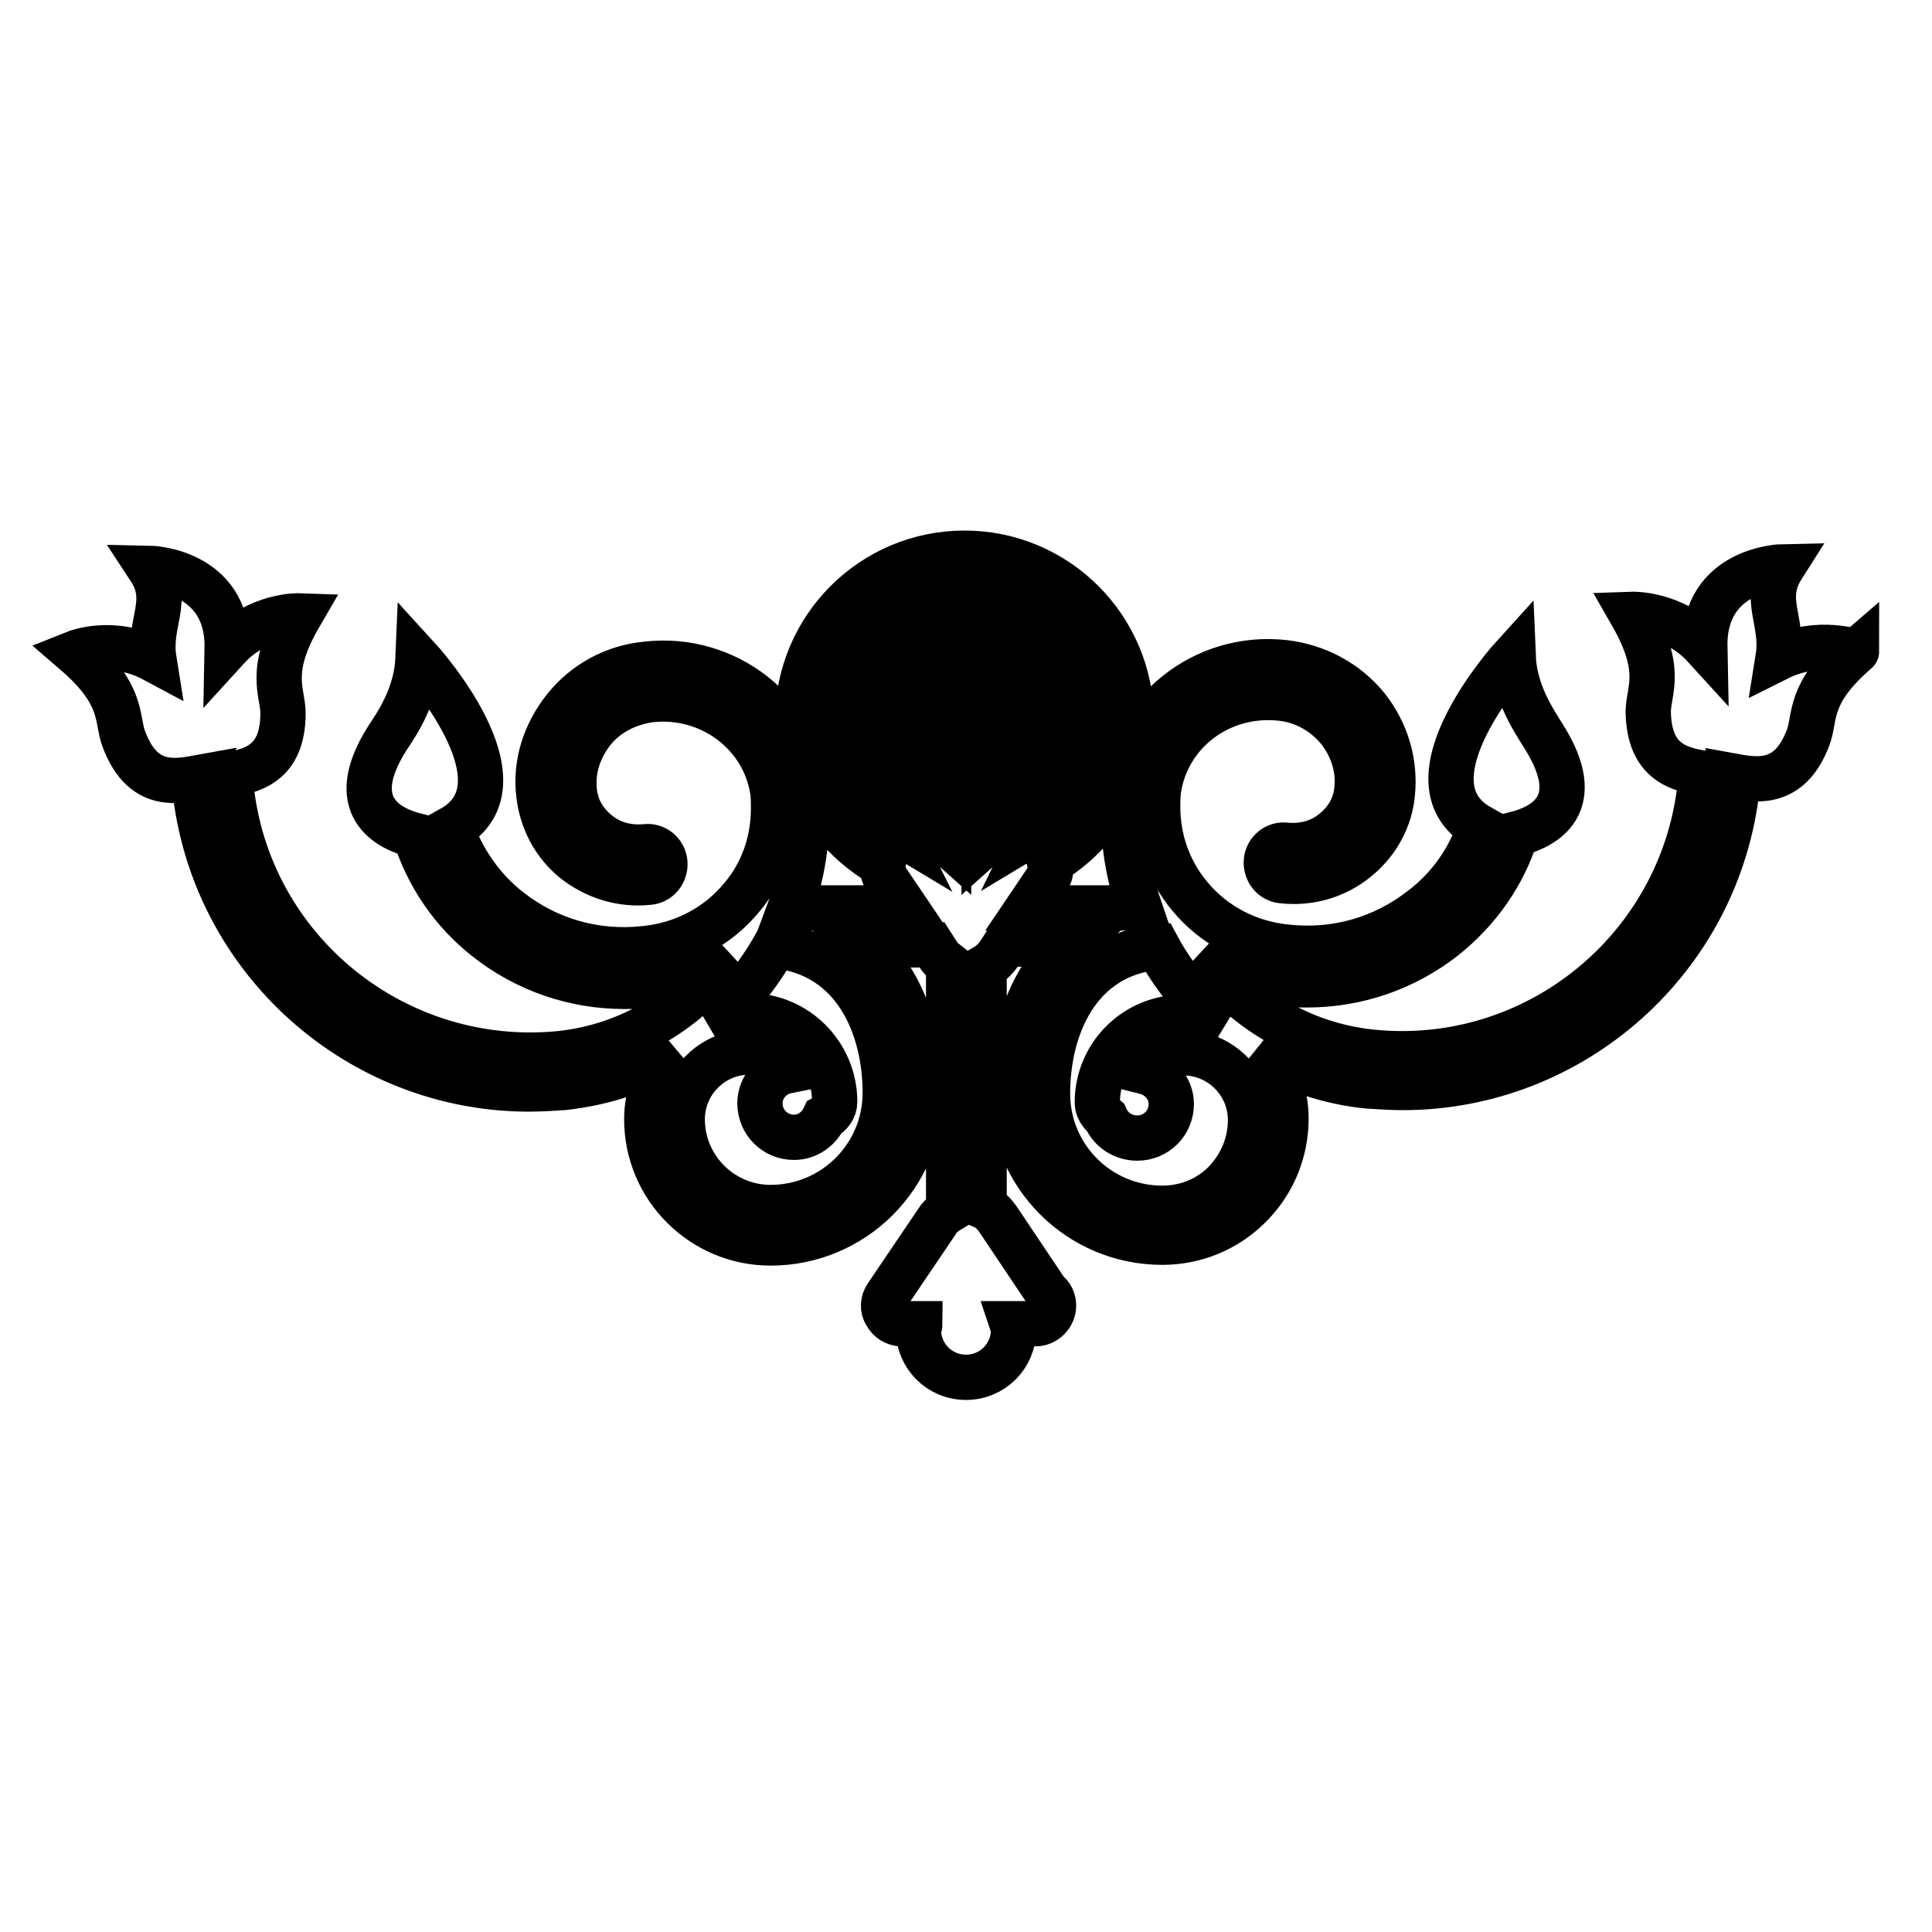
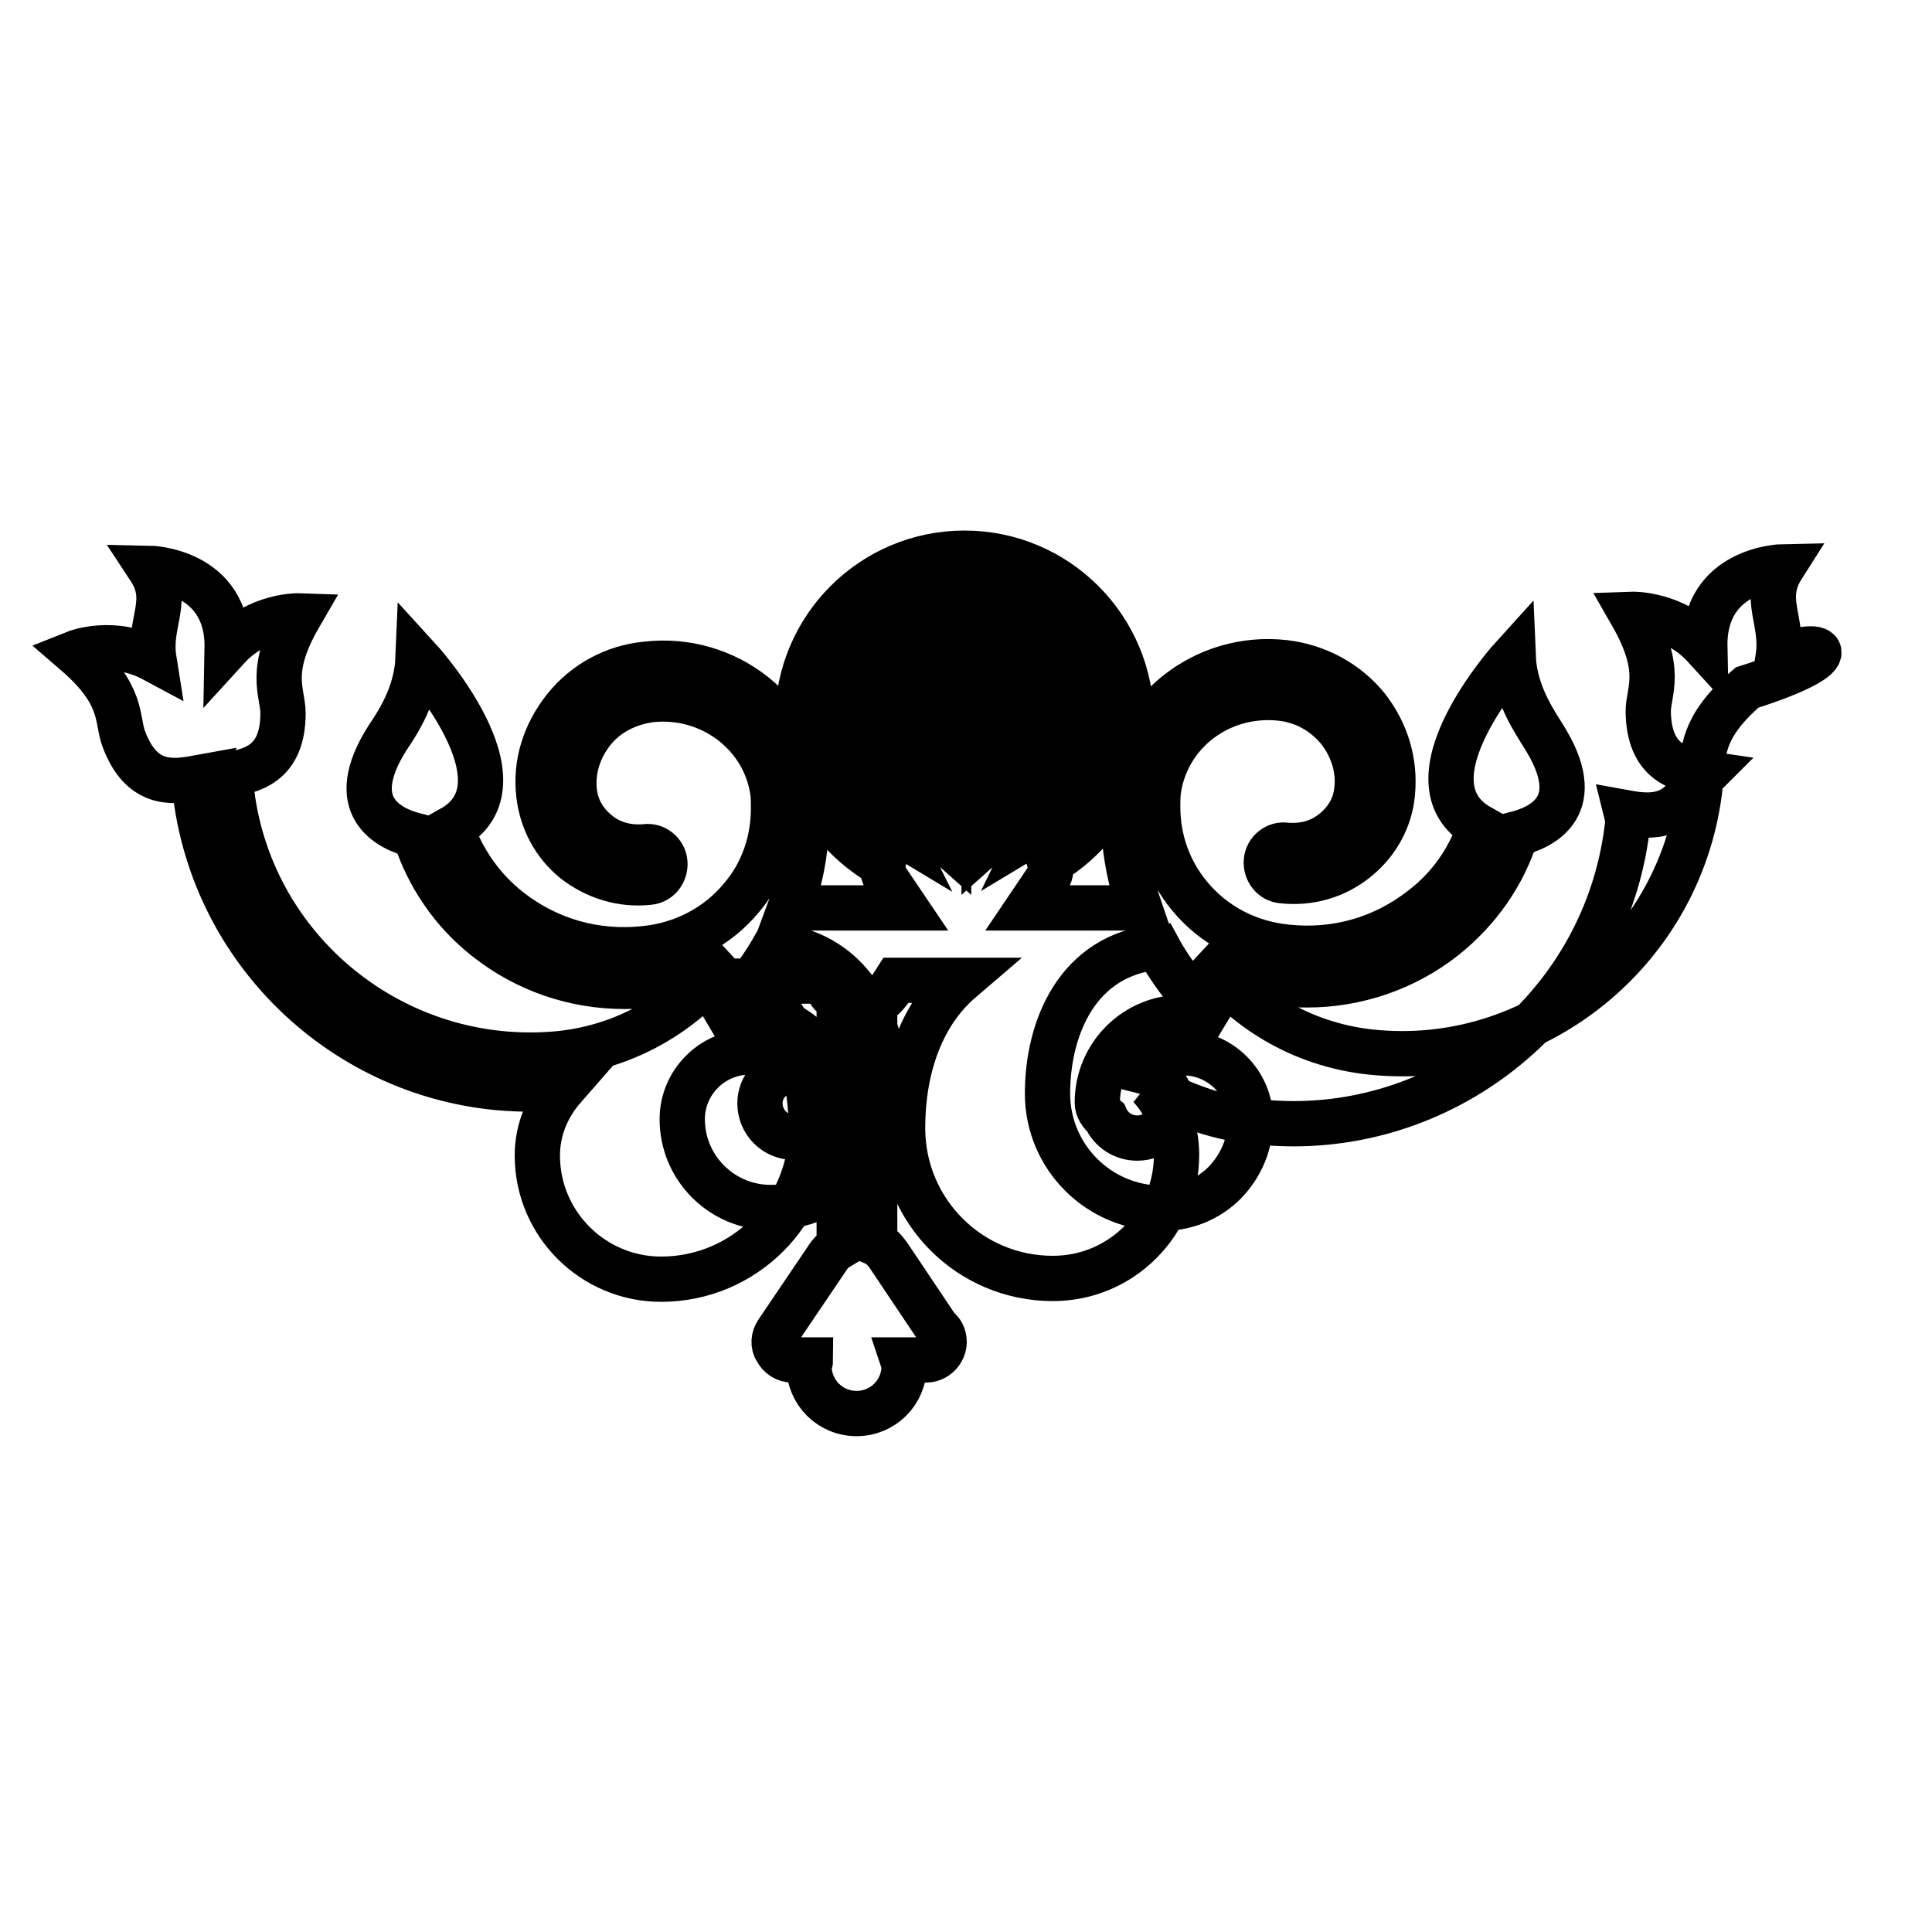
<svg xmlns="http://www.w3.org/2000/svg" version="1.1" x="0px" y="0px" viewBox="0 0 256 256" enable-background="new 0 0 256 256" xml:space="preserve">
  <g>
    <g>
      <g>
        <g>
-           <path stroke-width="6" fill-opacity="0" stroke="#000000" d="M235.6,87.2c0.8-5-2.2-7.7,0.6-12.1c0,0-10.5,0.2-10.3,10.6c-4.1-4.5-9.7-4.3-9.7-4.3c4.3,7.5,2.2,10.1,2.2,12.9c0.1,6.8,4.2,7.7,7.6,8.2c-0.4,0.4-0.6,0.8-0.7,1.4c-2.3,21.9-21.9,37.8-43.7,35.5c-9.2-1-17-5.8-22.1-12.8c3.2,2,6.7,3.4,10.6,3.8c1.1,0.1,2.1,0.1,3.1,0.1c6.6,0,13-2.2,18.2-6.3c4.5-3.6,7.8-8.3,9.5-13.7c3.5-0.9,9.5-3.7,3.6-13c-1.1-1.8-3.8-5.6-4-10.5c0,0-15.1,16.6-4.4,22.6c-1.4,4.2-4,8-7.7,10.8c-5.1,4-11.4,5.8-17.9,5.1c-5.1-0.5-9.7-2.9-12.9-6.8c-2.8-3.4-4.2-7.5-4.2-11.8c0-0.7,0-1.4,0.1-2.2c0,0,0,0,0,0c1.1-7.6,8.1-13,16.1-12.2c3.1,0.3,5.8,1.8,7.8,4.2c1.8,2.3,2.7,5.1,2.4,7.9c-0.2,2.2-1.3,4.1-3,5.5c-1.8,1.5-4,2.1-6.4,1.9c-1.3-0.2-2.5,0.8-2.6,2.1c-0.1,1.3,0.8,2.5,2.1,2.6c3.6,0.4,7.1-0.6,9.9-2.9c2.7-2.2,4.4-5.3,4.7-8.7c0.4-4.1-0.8-8.1-3.4-11.4c-2.7-3.3-6.6-5.4-10.9-5.9c-10.7-1.2-20.2,6.5-21.3,16.9c-0.1,0.6,0,1.2,0,1.7c-0.2,4.9,0.6,9.5,2.1,13.9h-14.8l2.7-4c0.4-0.6,0.4-1.3,0.2-2c6.5-3.9,10.8-10.9,10.8-18.9c0-12.2-9.9-22.1-22.1-22.1c-12.2,0-22.1,9.9-22.1,22.1c0,8.3,4.6,15.4,11.3,19.2c-0.1,0.6,0,1.2,0.3,1.7l2.7,4h-15.3c1.6-4.3,2.4-9,2.1-13.9c0-0.6,0-1.1,0-1.7C105.9,94.4,96.3,86.8,85.7,88c-4.3,0.4-8.2,2.5-10.9,5.9c-2.6,3.3-3.9,7.3-3.4,11.4c0.4,3.4,2,6.5,4.7,8.7c2.8,2.2,6.3,3.3,9.9,2.9c1.3-0.1,2.2-1.3,2.1-2.6c-0.1-1.3-1.3-2.3-2.6-2.1c-2.4,0.2-4.6-0.4-6.4-1.9c-1.7-1.4-2.8-3.3-3-5.5c-0.3-2.8,0.6-5.6,2.4-7.9c1.9-2.4,4.7-3.8,7.8-4.2c7.9-0.8,15,4.6,16.1,12.2c0,0,0,0,0,0c0.1,0.7,0.1,1.5,0.1,2.2c0,4.3-1.4,8.5-4.2,11.8c-3.2,3.9-7.8,6.3-12.9,6.8c-6.5,0.7-12.8-1.1-17.9-5.1c-3.6-2.8-6.2-6.6-7.7-10.8c10.8-6-4.4-22.6-4.4-22.6c-0.2,4.9-2.8,8.7-4,10.5c-5.9,9.2,0.1,12.1,3.6,13c1.7,5.3,4.9,10.1,9.5,13.7c5.2,4.1,11.6,6.3,18.2,6.3c1,0,2.1,0,3.1-0.1c3.9-0.4,7.4-1.8,10.6-3.8c-5.1,6.9-12.9,11.8-22.1,12.8c-21.9,2.2-41.5-13.7-43.7-35.5c0-0.6-0.3-1-0.7-1.4c3.4-0.5,7.6-1.4,7.6-8.2c0-2.8-2.1-5.5,2.2-12.9c0,0-5.5-0.2-9.6,4.3c0.2-10.4-10.3-10.6-10.3-10.6c2.9,4.4-0.2,7.1,0.6,12.1C15,84.5,10,86.5,10,86.5c6.5,5.6,5.4,8.8,6.4,11.4c2.3,6.2,6.3,5.8,9.6,5.2c-0.2,0.4-0.3,0.8-0.2,1.2c2.4,22.9,21.8,40,44.3,40c1.5,0,3.1-0.1,4.6-0.2c5.3-0.6,10.2-2.2,14.5-4.8c-2.1,2.4-3.5,5.5-3.5,9c0,9.1,7.4,16.4,16.4,16.4c11,0,19.9-8.9,19.9-19.9c0-8.5-2.9-15.3-7.7-19.6h9.2l0.9,1.4c0.3,0.5,0.8,0.8,1.3,1.2v32.6c-0.5,0.3-0.9,0.6-1.3,1.1l-6.9,10.2c-0.5,0.7-0.6,1.7-0.1,2.4c0.4,0.8,1.2,1.3,2.1,1.3h2.4c0,0.3-0.2,0.5-0.2,0.8c0,3.5,2.8,6.3,6.3,6.3c3.5,0,6.3-2.8,6.3-6.3c0-0.3-0.1-0.5-0.2-0.8h3c0,0,0.1,0,0.1,0c1.3,0,2.4-1.1,2.4-2.4c0-0.7-0.3-1.4-0.9-1.8l-6.5-9.7c-0.5-0.7-1.1-1.3-1.8-1.6v-31.7c0.7-0.4,1.3-0.9,1.9-1.7l0.9-1.4h8.6c-4.9,4.2-7.7,11.1-7.7,19.6c0,11,8.9,19.9,19.9,19.9c4.4,0,8.5-1.7,11.6-4.8c3.1-3.1,4.8-7.2,4.8-11.6c0-3.5-1.3-6.6-3.5-9c4.3,2.5,9.2,4.2,14.4,4.7c1.6,0.1,3.1,0.2,4.6,0.2c22.5,0,41.9-17.1,44.3-40c0-0.4-0.1-0.8-0.2-1.2c3.3,0.6,7.3,0.9,9.6-5.2c1-2.7-0.1-5.8,6.4-11.4C246,86.5,241,84.5,235.6,87.2z M117.3,144.8c0,8.4-6.8,15.2-15.2,15.2c-6.4,0-11.7-5.2-11.7-11.7c0-4.9,4-8.9,8.9-8.9c2,0,3.8,1,5,2.5c-2,0.4-3.6,2.1-3.6,4.3c0,2.5,2,4.5,4.5,4.5c1.8,0,3.3-1.1,4-2.6c0.8-0.4,1.4-1.2,1.4-2.1c0-6.3-5.1-11.4-11.3-11.4c-1.8,0-3.4,0.4-5,1c3.4-2.9,6.2-6.4,8.4-10.3C113.4,126.4,117.3,136.2,117.3,144.8z M130.4,111.9V79.3c2.7,2.4,5.1,8.5,5.1,16.3C135.5,103.4,133.1,109.5,130.4,111.9z M125.7,79.3v32.6c-2.7-2.4-5.1-8.5-5.1-16.3C120.6,87.9,123,81.7,125.7,79.3z M145.4,95.6c0,6.2-3.3,11.7-8.3,14.7c1.9-3.9,3-9,3-14.7c0-5.8-1.1-10.9-3-14.7C142.1,83.9,145.4,89.4,145.4,95.6z M110.6,95.6c0-6.2,3.3-11.7,8.3-14.7c-1.9,3.9-3,9-3,14.7c0,5.8,1.1,10.9,3,14.7C113.9,107.3,110.6,101.8,110.6,95.6z M145.4,146.1c0,0.8,0.5,1.5,1.1,2c0.7,1.6,2.3,2.7,4.2,2.7c2.5,0,4.5-2,4.5-4.5c0-2.1-1.5-3.8-3.5-4.3c1.2-1.5,3-2.5,5.1-2.5c4.9,0,8.9,4,8.9,8.9c0,3.1-1.2,6-3.4,8.3c-2.2,2.2-5.1,3.4-8.3,3.4c-8.4,0-15.2-6.8-15.2-15.2c0-8.6,3.9-18.4,14.6-19.4c2.1,3.9,5,7.4,8.4,10.3c-1.5-0.6-3.2-1-4.9-1C150.5,134.7,145.4,139.8,145.4,146.1z" />
+           <path stroke-width="6" fill-opacity="0" stroke="#000000" d="M235.6,87.2c0.8-5-2.2-7.7,0.6-12.1c0,0-10.5,0.2-10.3,10.6c-4.1-4.5-9.7-4.3-9.7-4.3c4.3,7.5,2.2,10.1,2.2,12.9c0.1,6.8,4.2,7.7,7.6,8.2c-0.4,0.4-0.6,0.8-0.7,1.4c-2.3,21.9-21.9,37.8-43.7,35.5c-9.2-1-17-5.8-22.1-12.8c3.2,2,6.7,3.4,10.6,3.8c1.1,0.1,2.1,0.1,3.1,0.1c6.6,0,13-2.2,18.2-6.3c4.5-3.6,7.8-8.3,9.5-13.7c3.5-0.9,9.5-3.7,3.6-13c-1.1-1.8-3.8-5.6-4-10.5c0,0-15.1,16.6-4.4,22.6c-1.4,4.2-4,8-7.7,10.8c-5.1,4-11.4,5.8-17.9,5.1c-5.1-0.5-9.7-2.9-12.9-6.8c-2.8-3.4-4.2-7.5-4.2-11.8c0-0.7,0-1.4,0.1-2.2c0,0,0,0,0,0c1.1-7.6,8.1-13,16.1-12.2c3.1,0.3,5.8,1.8,7.8,4.2c1.8,2.3,2.7,5.1,2.4,7.9c-0.2,2.2-1.3,4.1-3,5.5c-1.8,1.5-4,2.1-6.4,1.9c-1.3-0.2-2.5,0.8-2.6,2.1c-0.1,1.3,0.8,2.5,2.1,2.6c3.6,0.4,7.1-0.6,9.9-2.9c2.7-2.2,4.4-5.3,4.7-8.7c0.4-4.1-0.8-8.1-3.4-11.4c-2.7-3.3-6.6-5.4-10.9-5.9c-10.7-1.2-20.2,6.5-21.3,16.9c-0.1,0.6,0,1.2,0,1.7c-0.2,4.9,0.6,9.5,2.1,13.9h-14.8l2.7-4c0.4-0.6,0.4-1.3,0.2-2c6.5-3.9,10.8-10.9,10.8-18.9c0-12.2-9.9-22.1-22.1-22.1c-12.2,0-22.1,9.9-22.1,22.1c0,8.3,4.6,15.4,11.3,19.2c-0.1,0.6,0,1.2,0.3,1.7l2.7,4h-15.3c1.6-4.3,2.4-9,2.1-13.9c0-0.6,0-1.1,0-1.7C105.9,94.4,96.3,86.8,85.7,88c-4.3,0.4-8.2,2.5-10.9,5.9c-2.6,3.3-3.9,7.3-3.4,11.4c0.4,3.4,2,6.5,4.7,8.7c2.8,2.2,6.3,3.3,9.9,2.9c1.3-0.1,2.2-1.3,2.1-2.6c-0.1-1.3-1.3-2.3-2.6-2.1c-2.4,0.2-4.6-0.4-6.4-1.9c-1.7-1.4-2.8-3.3-3-5.5c-0.3-2.8,0.6-5.6,2.4-7.9c1.9-2.4,4.7-3.8,7.8-4.2c7.9-0.8,15,4.6,16.1,12.2c0,0,0,0,0,0c0.1,0.7,0.1,1.5,0.1,2.2c0,4.3-1.4,8.5-4.2,11.8c-3.2,3.9-7.8,6.3-12.9,6.8c-6.5,0.7-12.8-1.1-17.9-5.1c-3.6-2.8-6.2-6.6-7.7-10.8c10.8-6-4.4-22.6-4.4-22.6c-0.2,4.9-2.8,8.7-4,10.5c-5.9,9.2,0.1,12.1,3.6,13c1.7,5.3,4.9,10.1,9.5,13.7c5.2,4.1,11.6,6.3,18.2,6.3c1,0,2.1,0,3.1-0.1c3.9-0.4,7.4-1.8,10.6-3.8c-5.1,6.9-12.9,11.8-22.1,12.8c-21.9,2.2-41.5-13.7-43.7-35.5c0-0.6-0.3-1-0.7-1.4c3.4-0.5,7.6-1.4,7.6-8.2c0-2.8-2.1-5.5,2.2-12.9c0,0-5.5-0.2-9.6,4.3c0.2-10.4-10.3-10.6-10.3-10.6c2.9,4.4-0.2,7.1,0.6,12.1C15,84.5,10,86.5,10,86.5c6.5,5.6,5.4,8.8,6.4,11.4c2.3,6.2,6.3,5.8,9.6,5.2c-0.2,0.4-0.3,0.8-0.2,1.2c2.4,22.9,21.8,40,44.3,40c1.5,0,3.1-0.1,4.6-0.2c-2.1,2.4-3.5,5.5-3.5,9c0,9.1,7.4,16.4,16.4,16.4c11,0,19.9-8.9,19.9-19.9c0-8.5-2.9-15.3-7.7-19.6h9.2l0.9,1.4c0.3,0.5,0.8,0.8,1.3,1.2v32.6c-0.5,0.3-0.9,0.6-1.3,1.1l-6.9,10.2c-0.5,0.7-0.6,1.7-0.1,2.4c0.4,0.8,1.2,1.3,2.1,1.3h2.4c0,0.3-0.2,0.5-0.2,0.8c0,3.5,2.8,6.3,6.3,6.3c3.5,0,6.3-2.8,6.3-6.3c0-0.3-0.1-0.5-0.2-0.8h3c0,0,0.1,0,0.1,0c1.3,0,2.4-1.1,2.4-2.4c0-0.7-0.3-1.4-0.9-1.8l-6.5-9.7c-0.5-0.7-1.1-1.3-1.8-1.6v-31.7c0.7-0.4,1.3-0.9,1.9-1.7l0.9-1.4h8.6c-4.9,4.2-7.7,11.1-7.7,19.6c0,11,8.9,19.9,19.9,19.9c4.4,0,8.5-1.7,11.6-4.8c3.1-3.1,4.8-7.2,4.8-11.6c0-3.5-1.3-6.6-3.5-9c4.3,2.5,9.2,4.2,14.4,4.7c1.6,0.1,3.1,0.2,4.6,0.2c22.5,0,41.9-17.1,44.3-40c0-0.4-0.1-0.8-0.2-1.2c3.3,0.6,7.3,0.9,9.6-5.2c1-2.7-0.1-5.8,6.4-11.4C246,86.5,241,84.5,235.6,87.2z M117.3,144.8c0,8.4-6.8,15.2-15.2,15.2c-6.4,0-11.7-5.2-11.7-11.7c0-4.9,4-8.9,8.9-8.9c2,0,3.8,1,5,2.5c-2,0.4-3.6,2.1-3.6,4.3c0,2.5,2,4.5,4.5,4.5c1.8,0,3.3-1.1,4-2.6c0.8-0.4,1.4-1.2,1.4-2.1c0-6.3-5.1-11.4-11.3-11.4c-1.8,0-3.4,0.4-5,1c3.4-2.9,6.2-6.4,8.4-10.3C113.4,126.4,117.3,136.2,117.3,144.8z M130.4,111.9V79.3c2.7,2.4,5.1,8.5,5.1,16.3C135.5,103.4,133.1,109.5,130.4,111.9z M125.7,79.3v32.6c-2.7-2.4-5.1-8.5-5.1-16.3C120.6,87.9,123,81.7,125.7,79.3z M145.4,95.6c0,6.2-3.3,11.7-8.3,14.7c1.9-3.9,3-9,3-14.7c0-5.8-1.1-10.9-3-14.7C142.1,83.9,145.4,89.4,145.4,95.6z M110.6,95.6c0-6.2,3.3-11.7,8.3-14.7c-1.9,3.9-3,9-3,14.7c0,5.8,1.1,10.9,3,14.7C113.9,107.3,110.6,101.8,110.6,95.6z M145.4,146.1c0,0.8,0.5,1.5,1.1,2c0.7,1.6,2.3,2.7,4.2,2.7c2.5,0,4.5-2,4.5-4.5c0-2.1-1.5-3.8-3.5-4.3c1.2-1.5,3-2.5,5.1-2.5c4.9,0,8.9,4,8.9,8.9c0,3.1-1.2,6-3.4,8.3c-2.2,2.2-5.1,3.4-8.3,3.4c-8.4,0-15.2-6.8-15.2-15.2c0-8.6,3.9-18.4,14.6-19.4c2.1,3.9,5,7.4,8.4,10.3c-1.5-0.6-3.2-1-4.9-1C150.5,134.7,145.4,139.8,145.4,146.1z" />
        </g>
      </g>
      <g />
      <g />
      <g />
      <g />
      <g />
      <g />
      <g />
      <g />
      <g />
      <g />
      <g />
      <g />
      <g />
      <g />
      <g />
    </g>
  </g>
</svg>